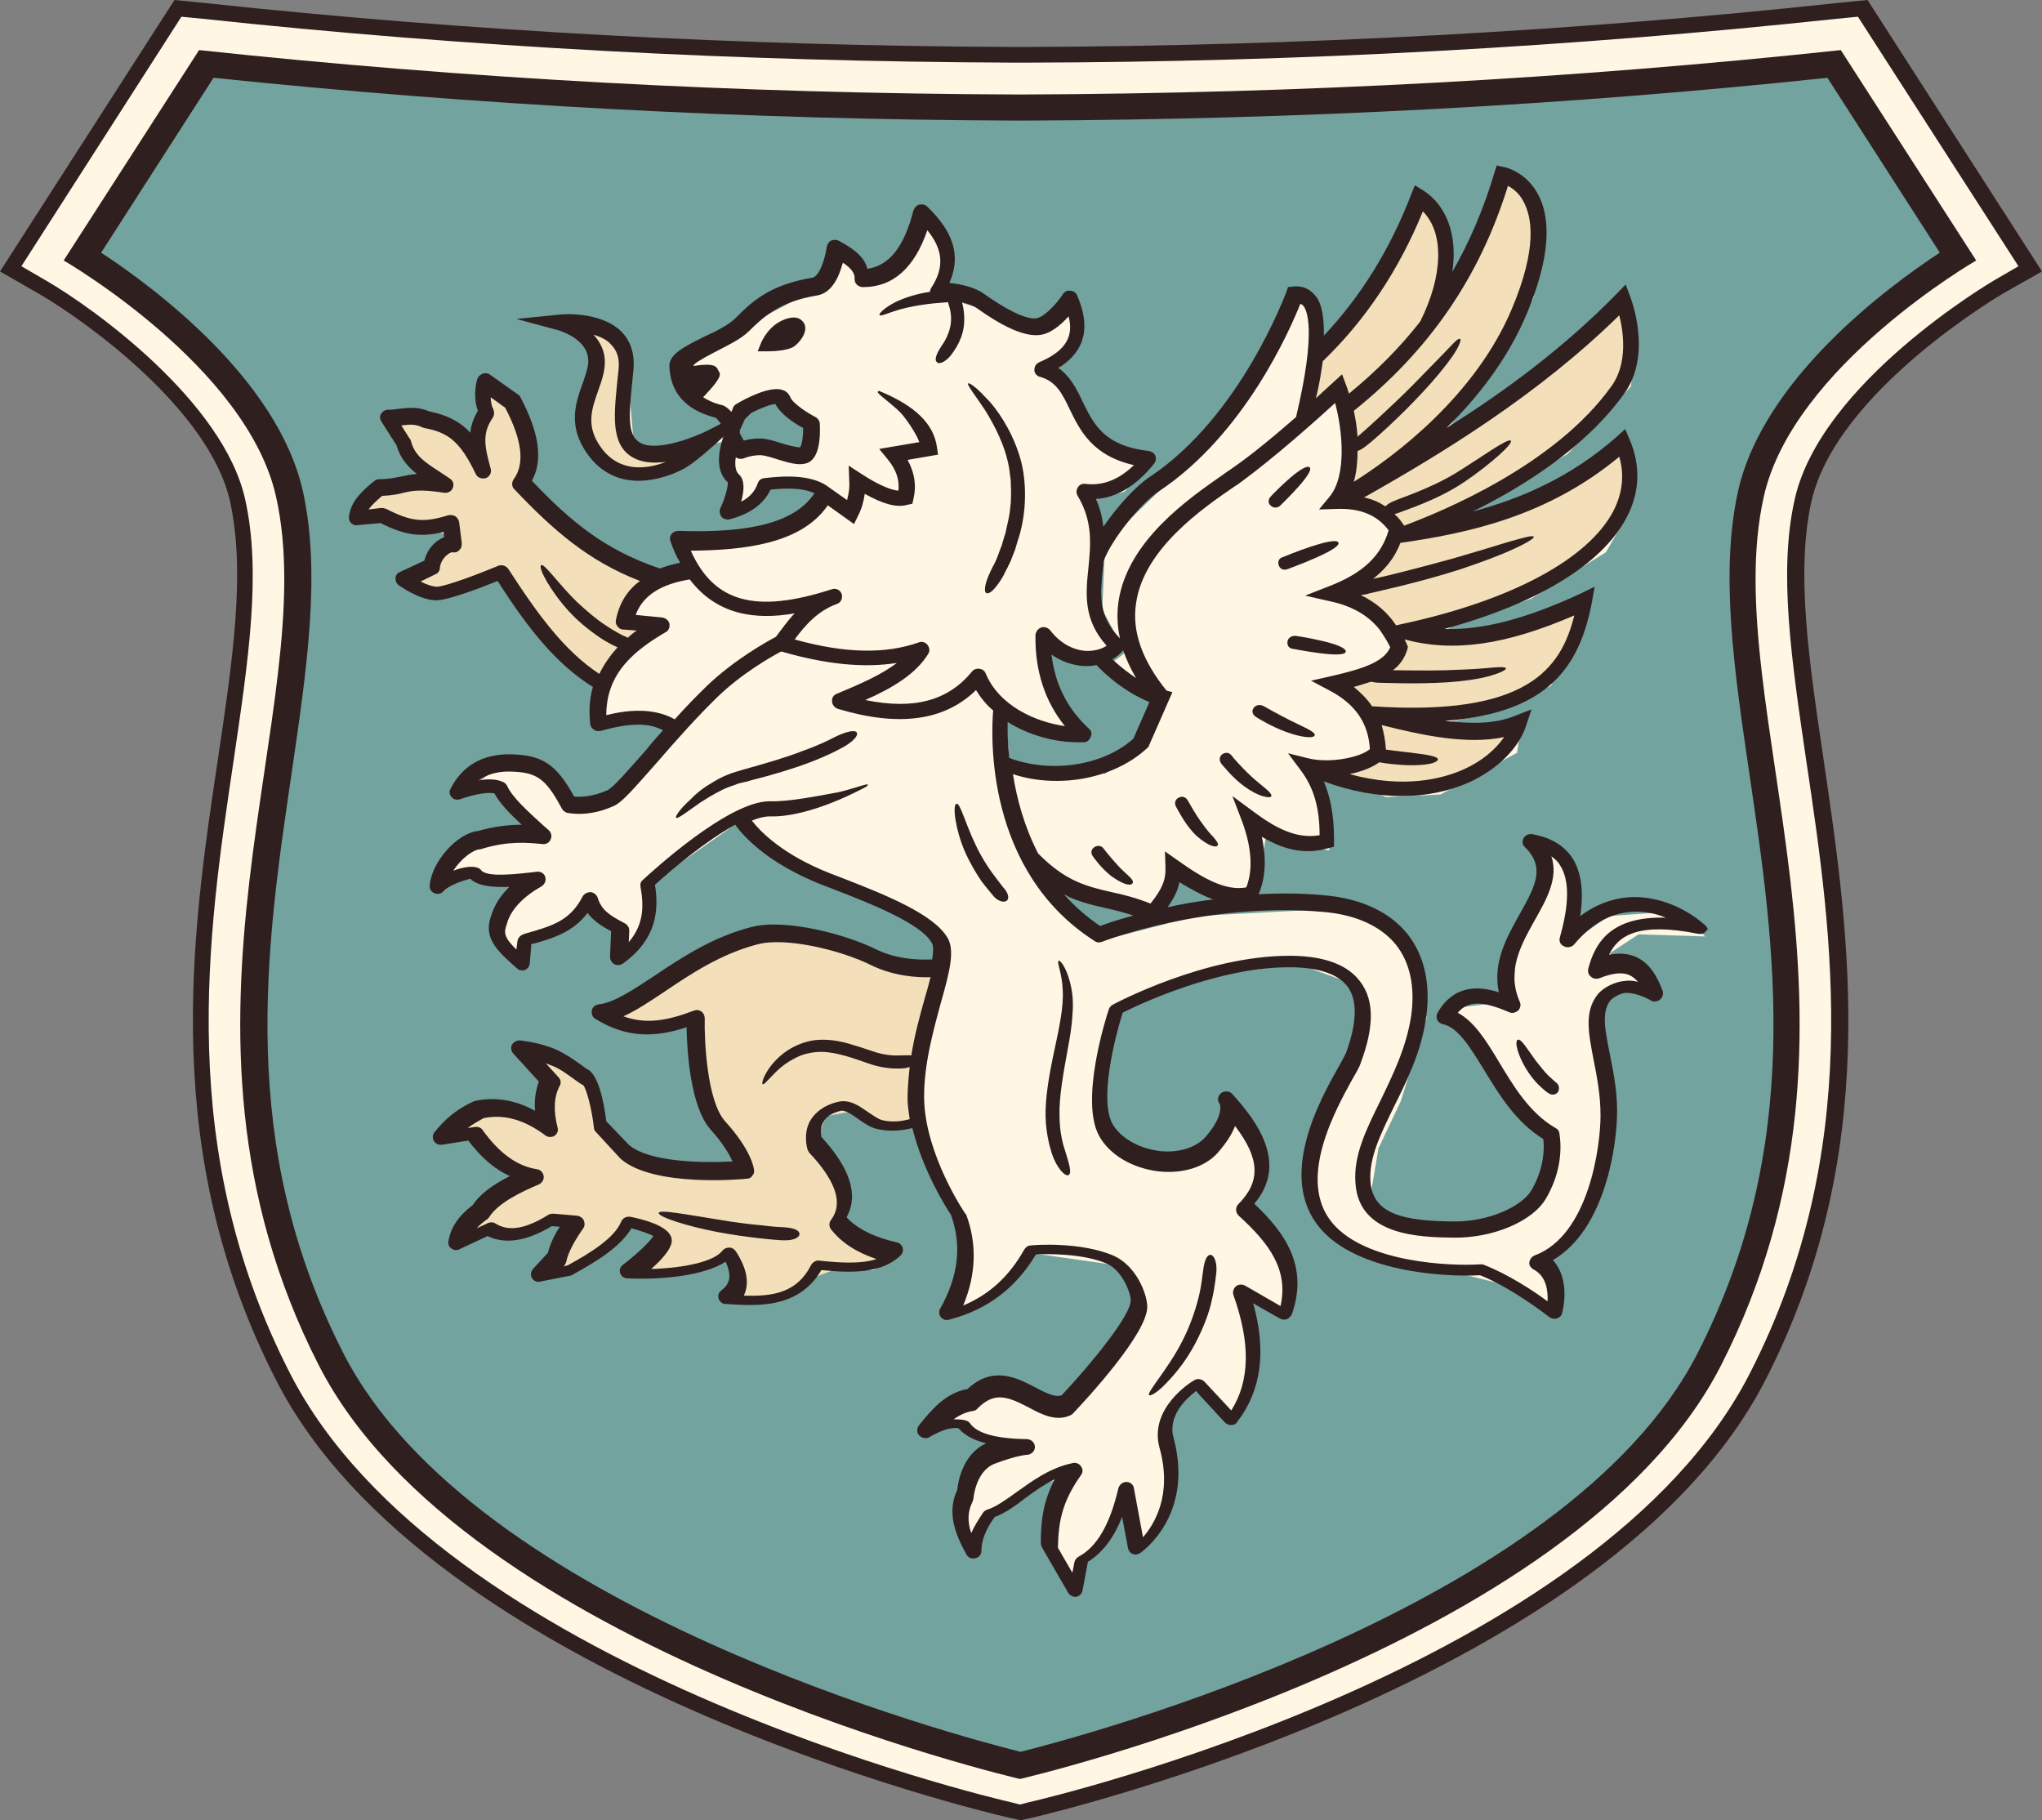
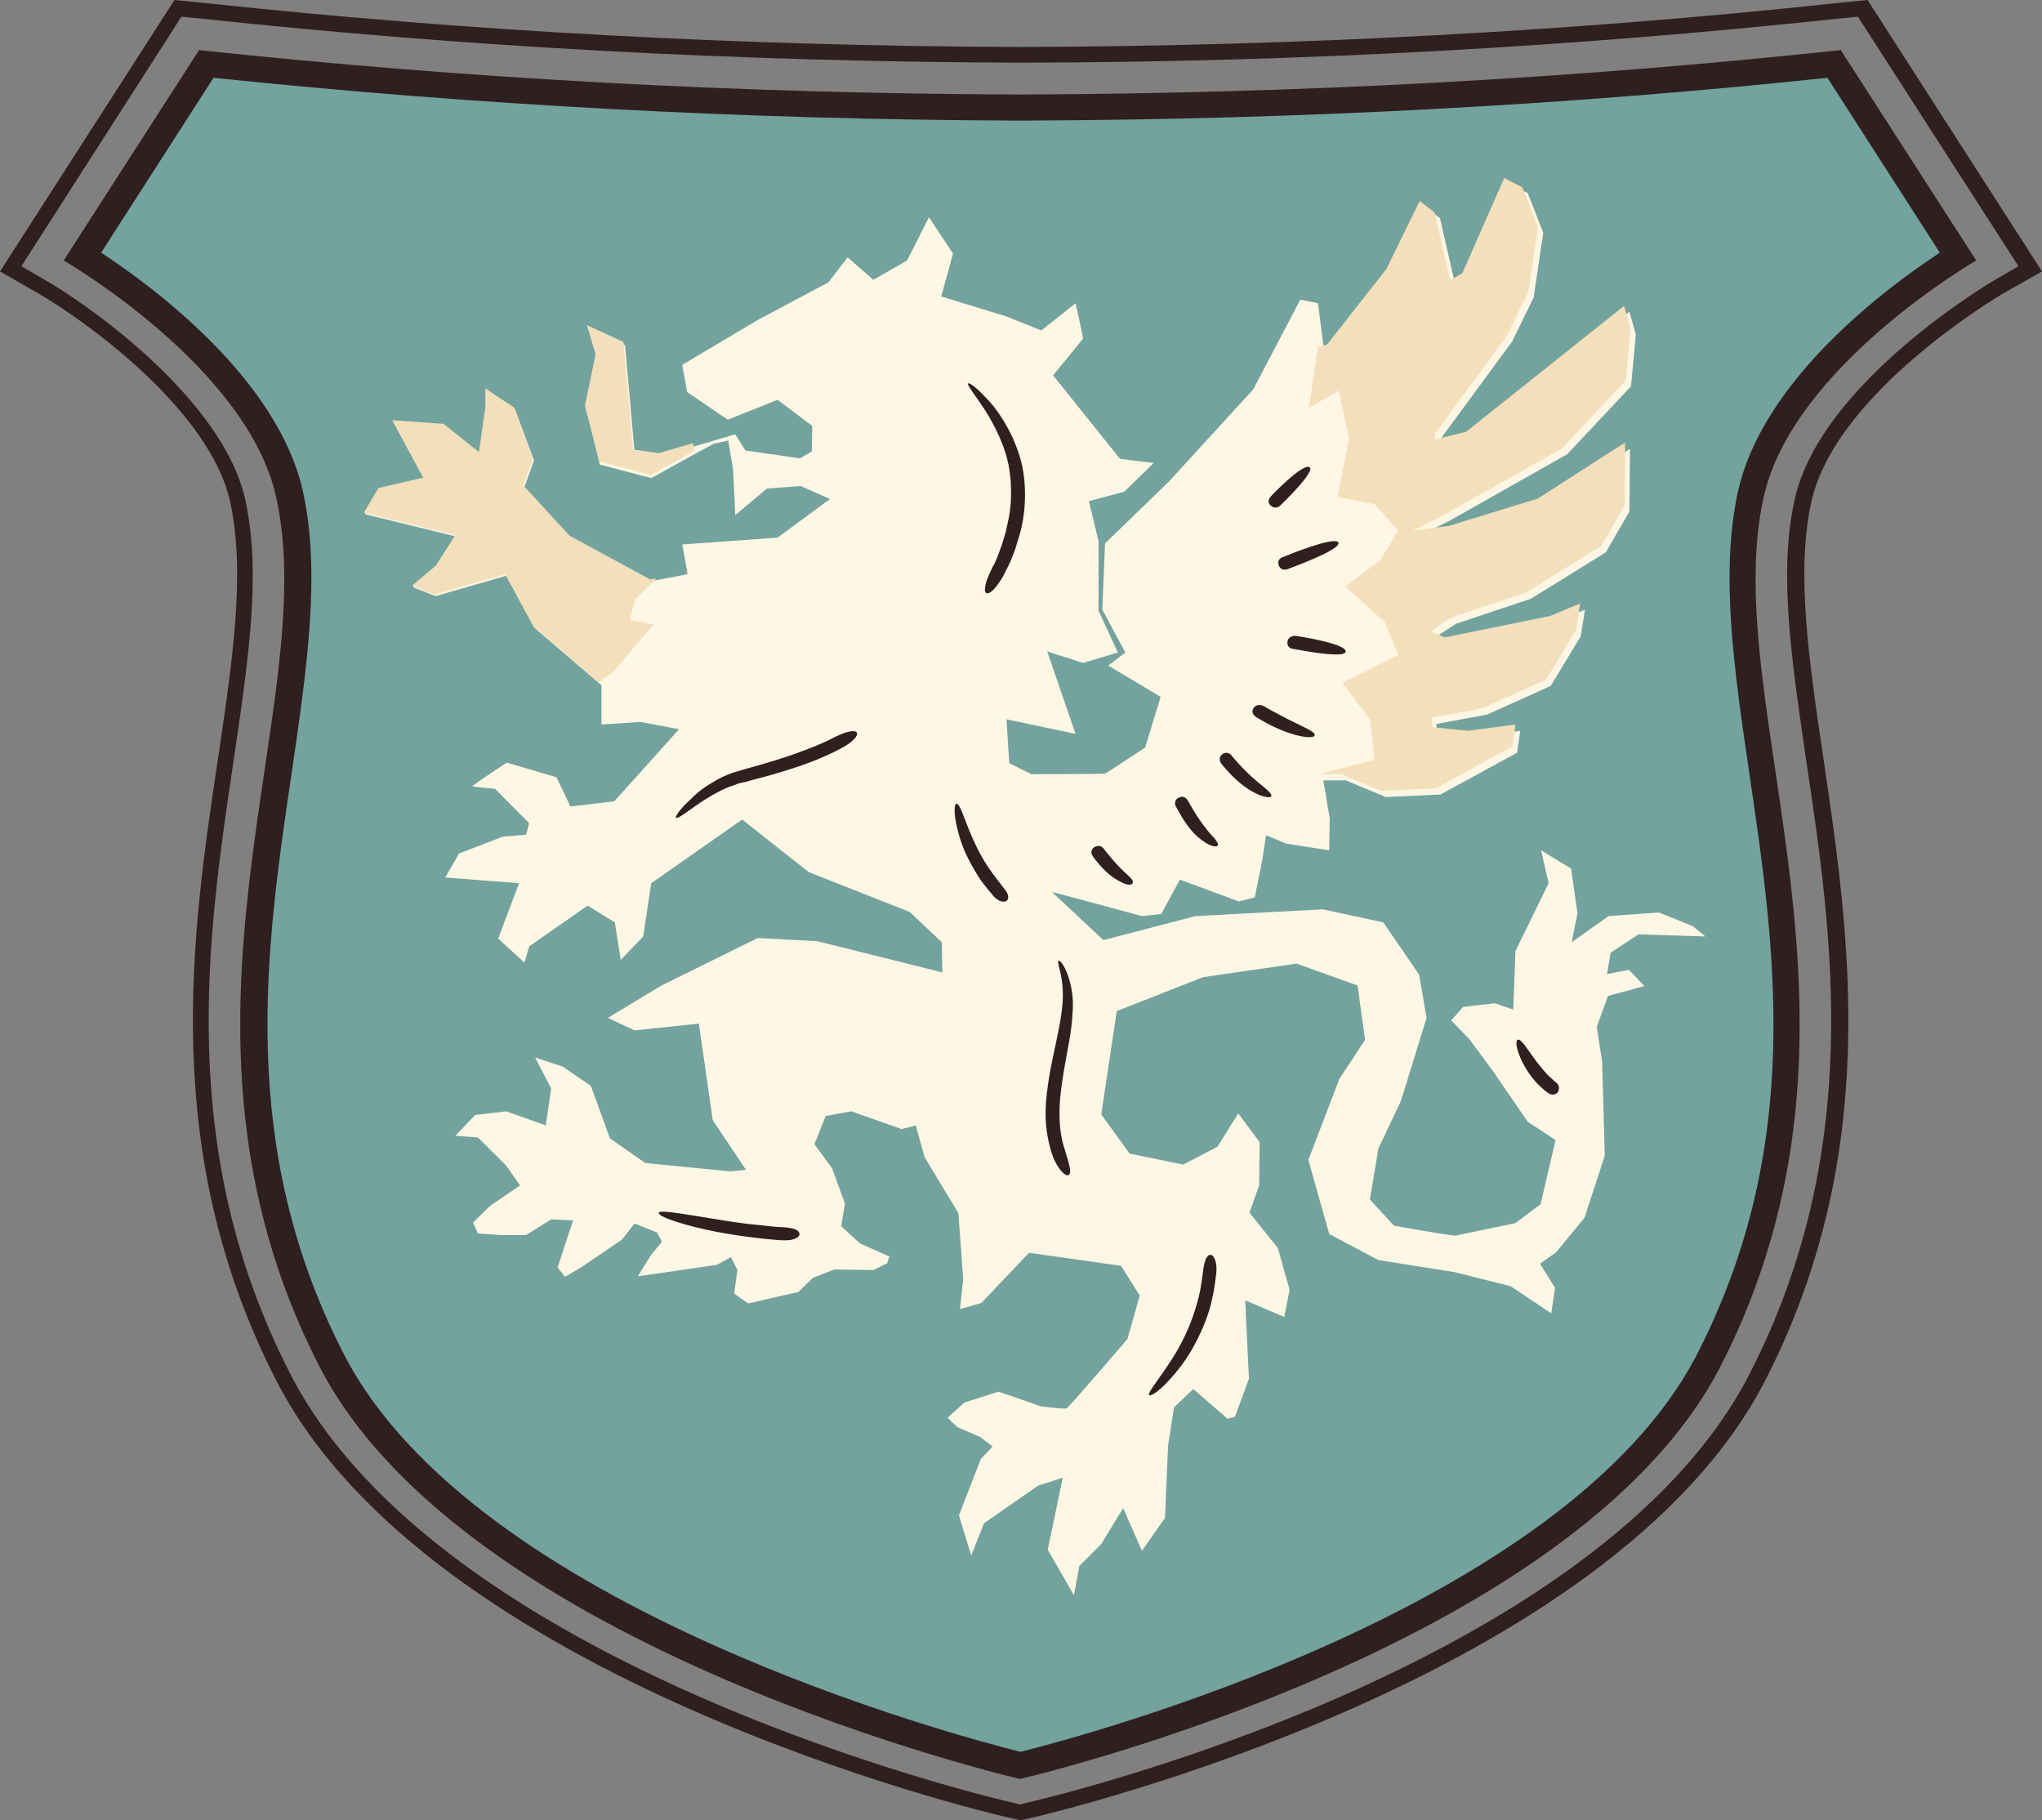
<svg xmlns="http://www.w3.org/2000/svg" width="92" height="82" viewBox="0 0 92 82" fill="none">
  <rect x="0" y="0" width="92" height="82" fill="#808080" stroke="none" />
-   <path d="M83.924 0.353L82.742 0.471C70.905 1.74 58.609 2.422 46.217 2.446H45.759C33.367 2.399 21.071 1.74 9.234 0.471L8.052 0.353L0.506 12.088L1.953 12.911C4.074 14.133 9.788 18.249 10.729 22.505C11.452 25.75 10.873 29.701 10.198 34.263C9.041 42.094 7.594 51.829 12.802 61.988C19.649 75.392 44.505 81.271 45.566 81.506L46.024 81.6L46.482 81.506C47.543 81.271 72.399 75.392 79.246 61.988C84.454 51.829 83.007 42.094 81.85 34.263C81.175 29.701 80.596 25.75 81.32 22.505C82.453 17.378 90.023 12.958 90.095 12.911L91.542 12.088L83.924 0.353Z" fill="#FFF6E3" />
  <path d="M45.976 82L45.446 81.882C44.385 81.647 19.36 75.721 12.44 62.176C7.184 51.923 8.631 42.117 9.812 34.239C10.487 29.701 11.066 25.797 10.367 22.599C9.451 18.46 3.833 14.439 1.76 13.239L0 12.228L7.86 0L9.282 0.141C21.119 1.411 33.391 2.069 45.783 2.116H46.241C58.609 2.069 70.905 1.411 82.718 0.141L84.14 0L92 12.228L90.216 13.239C90.144 13.287 82.718 17.637 81.609 22.599C80.91 25.773 81.489 29.701 82.163 34.239C83.321 42.117 84.791 51.923 79.536 62.176C72.592 75.721 47.591 81.624 46.53 81.882L45.976 82ZM0.964 11.993L2.097 12.652C4.243 13.898 10.053 18.084 11.042 22.481C11.789 25.797 11.187 29.771 10.511 34.357C9.354 42.141 7.908 51.806 13.067 61.87C19.842 75.133 44.553 80.965 45.59 81.201L45.952 81.294L46.313 81.201C47.35 80.965 72.062 75.133 78.837 61.87C83.996 51.806 82.549 42.117 81.392 34.357C80.717 29.748 80.114 25.773 80.862 22.481C82.043 17.214 89.734 12.699 89.806 12.652L90.939 11.993L83.707 0.753L82.742 0.847C70.88 2.116 58.585 2.798 46.169 2.822H45.711C33.294 2.775 20.999 2.116 9.137 0.847L8.173 0.753L0.964 11.993Z" fill="#301F1F" />
  <path d="M45.976 79.507C43.975 79.014 21.072 73.205 14.948 61.236C10.054 51.665 11.38 42.658 12.561 34.733C13.26 29.959 13.887 25.844 13.068 22.246C11.91 17.002 5.618 12.722 3.737 11.546L9.306 2.893C21.12 4.139 33.367 4.797 45.735 4.844H46.217C58.585 4.797 70.833 4.139 82.646 2.893L88.215 11.546C86.335 12.722 80.066 17.002 78.885 22.246C78.09 25.868 78.692 29.983 79.391 34.733C80.573 42.658 81.899 51.665 77.005 61.236C70.881 73.205 47.977 79.037 45.976 79.507Z" fill="#72A39E" />
  <path d="M9.62 3.504C21.337 4.726 33.488 5.385 45.735 5.432H46.217C58.465 5.385 70.615 4.75 82.332 3.504L87.395 11.382C85.033 12.934 79.439 17.072 78.306 22.128C77.487 25.844 78.137 30.218 78.812 34.827C79.97 42.681 81.296 51.57 76.474 60.977C70.591 72.476 48.7 78.237 45.976 78.919C43.252 78.237 21.361 72.476 15.478 60.977C10.656 51.57 11.982 42.681 13.14 34.827C13.815 30.194 14.466 25.844 13.646 22.128C12.513 17.072 6.919 12.934 4.557 11.382L9.62 3.504ZM82.935 2.257C70.832 3.551 58.585 4.209 46.193 4.256H45.711C33.319 4.209 21.071 3.551 8.969 2.257L2.869 11.734C2.869 11.734 11.139 16.508 12.44 22.387C14.562 31.864 6.461 46.044 14.369 61.517C20.951 74.357 45.952 80.142 45.952 80.142C45.952 80.142 70.953 74.381 77.535 61.517C85.442 46.044 77.342 31.864 79.463 22.387C80.765 16.508 89.035 11.734 89.035 11.734L82.935 2.257Z" fill="#301F1F" />
  <path d="M73.387 43.692L74.087 44.421L72.447 44.868L71.941 46.255L72.182 47.831L72.302 52.064L71.386 54.862L70.109 56.414L69.385 56.932L70.06 58.014L69.891 59.166L68.059 57.943L65.528 57.308L62.104 56.767L59.886 55.591L58.946 52.252L60.344 48.607L61.502 46.843L61.164 44.398L58.416 43.41L54.197 44.022L50.315 45.55L49.616 50.206L50.894 51.97L53.304 52.464L54.847 51.664L55.788 50.159L56.752 51.453L56.728 53.404L56.294 54.627L57.572 56.226L58.102 58.108L57.861 59.33L56.101 58.578L56.27 62.105L55.643 63.822L55.306 63.916L53.763 62.576L52.895 63.399L52.63 65.092L52.485 68.384L51.448 69.865L50.604 67.937L49.616 69.56L48.627 70.547L48.386 71.864L47.205 69.819L47.88 66.573L46.771 66.926L44.336 68.619L43.757 70.077L43.203 68.266L44.191 65.727L44.722 65.162L44.167 64.739L43.131 64.292L42.697 63.869L43.444 63.187L44.987 62.693L46.892 63.352C46.892 63.352 47.928 63.493 48.049 63.446C48.169 63.399 50.797 60.318 50.797 60.318L51.352 58.366L50.508 57.026L46.361 56.438L44.215 58.696L43.251 58.978L43.396 57.614L43.179 54.651L41.66 52.135L41.298 50.841L41.274 50.7L40.623 50.865L38.357 50.065L37.2 50.277L36.694 51.547L37.489 52.628L38.068 54.227L37.899 55.239L38.743 56.015L40.069 56.603L39.972 56.908L39.345 57.214L37.586 57.19L36.621 57.567L35.97 58.202L33.704 58.719L33.077 58.272L33.222 57.214L32.932 56.626L32.306 56.979L29.895 57.331L28.738 57.496L29.316 56.556L29.822 55.944L29.605 55.521L28.593 55.121L28.014 55.85L26.182 57.096L25.459 57.52L25.121 57.096L25.82 54.98L24.832 54.933L23.699 55.638H22.566L21.529 55.568L21.312 55.074L22.083 54.322L23.433 53.404L22.807 52.511L21.529 51.241L20.516 51.17L21.408 50.23L22.807 50.065L24.591 50.7L24.832 49.03L24.109 47.643L25.338 48.043L26.616 48.913L27.484 51.288L29.075 52.393C29.075 52.393 32.86 52.769 32.908 52.769C32.957 52.769 33.608 52.699 33.608 52.699L32.113 50.465L31.486 46.114L28.593 46.42L27.387 45.856L29.798 44.398L34.138 42.258L36.814 42.399L42.094 43.716L42.456 43.81L42.431 42.446L40.985 41.082C40.985 41.082 36.501 39.318 36.452 39.295C36.404 39.271 33.439 36.92 33.439 36.92L29.34 39.789L28.979 42.187L27.966 43.245L27.701 41.552L26.471 40.8L23.843 42.634L23.626 43.363L22.445 42.281L23.385 39.789L20.058 39.53L20.685 38.448L22.638 37.696L23.699 37.602C23.699 37.602 23.867 37.084 23.819 37.061C23.795 37.037 22.3 35.532 22.3 35.532C22.3 35.532 21.288 35.462 21.288 35.415C21.288 35.368 22.831 34.356 22.831 34.356L25.073 35.015L25.7 36.332L27.677 36.097L30.594 32.852L28.858 32.522L27.098 32.64V30.876L27.026 30.806L24.084 28.289L22.807 25.938L19.624 26.855L18.612 26.455L19.672 25.561L20.564 24.174L16.442 23.163L17.093 22.058L19.118 21.587L17.72 19.001L20.034 19.165L21.625 20.435L21.915 18.413C21.915 18.413 21.915 17.496 21.915 17.543C21.915 17.59 23.192 18.413 23.192 18.413L24.06 20.741L23.626 21.94L25.7 24.198L29.34 26.173L29.63 26.126L30.98 25.867L30.738 24.527L35.03 24.221L37.393 22.481L36.067 21.893L34.548 22.011L33.125 23.21L33.029 21.164L32.812 19.847L32.161 19.988L31.293 20.459L29.34 21.54L27.026 20.929L26.423 18.413C26.423 18.413 26.905 16.132 26.905 16.085C26.881 16.038 26.52 14.791 26.52 14.791L28.159 15.544L28.593 20.388L29.75 20.553L31.293 20.106L33.125 19.565L33.583 20.294L36.042 20.647L36.573 20.341L36.597 19.189L35.03 18.013L32.788 18.907L30.956 17.66L30.738 16.437L34.138 14.415L37.32 12.722L38.188 11.593L39.345 12.604C39.345 12.604 40.84 11.758 40.864 11.734C40.888 11.711 41.853 9.782 41.853 9.782L42.938 11.428L42.407 13.357L45.325 14.25L46.916 14.885L48.459 13.662C48.459 13.662 48.796 15.168 48.796 15.238C48.772 15.309 47.446 16.908 47.446 16.908L50.46 20.67L51.979 20.858L50.653 22.152L49.061 22.575L49.495 24.386V27.513L50.363 29.395L48.796 29.865L47.181 29.348L48.459 33.063L45.349 32.405L45.469 34.38L46.458 34.874C46.458 34.874 49.712 34.874 49.785 34.85C49.857 34.827 51.593 33.675 51.593 33.675L52.292 31.393L49.929 29.983L50.701 29.395L49.664 27.466L49.785 24.48L52.63 21.728L56.463 17.543L58.584 13.498L59.38 13.662L59.645 15.732L59.669 15.873L60.031 15.779L62.707 12.369L64.202 9.312L64.877 9.829L65.576 12.886L66.13 12.557L68.011 8.277L68.831 8.701L69.53 10.488L69.096 13.404L68.132 15.379L64.901 19.777L64.877 20.059L66.299 19.706L73.411 14.039L73.701 15.073L73.484 17.401L70.615 20.459L65.335 23.445L63.84 24.198L65.528 23.962L69.506 22.74L72.616 20.741L73.436 20.223L73.411 23.045L72.351 24.88L68.975 26.973L65.6 28.101L64.66 28.713L65.311 28.995L70.06 28.031L71.41 27.466L71.218 28.666L69.867 30.9L66.999 32.193L64.708 32.616L64.756 33.04L66.347 33.204L68.493 32.922L68.349 33.91L64.901 35.791L62.442 35.908L60.634 35.156H59.621L59.91 36.873L59.886 38.307L57.934 38.002L57.041 37.625L56.873 38.73L56.535 40.424L55.812 40.612L53.16 39.624L52.316 41.176L51.448 41.27C51.448 41.27 47.47 40.188 47.398 40.188C47.422 40.212 49.712 42.352 49.712 42.352L53.859 41.27L59.597 40.965L62.321 41.552L63.937 43.904L64.274 45.856L63.117 49.595L62.104 51.735L61.719 54.039L62.803 55.215C62.803 55.215 65.528 55.709 65.624 55.662C65.721 55.615 68.252 55.121 68.276 55.097C68.3 55.074 69.409 54.251 69.409 54.251L70.084 51.358L68.831 50.535L67.264 48.254L66.203 46.82L65.383 45.973L65.914 45.362L67.336 45.197L68.18 45.48L68.276 42.846L69.771 39.789L69.433 38.307L70.784 39.13L71.073 41.153L70.808 42.446L72.471 41.27L74.737 41.106L76.256 41.717L76.835 42.187L73.821 42.093L72.568 42.916L72.399 43.88L73.387 43.692Z" fill="#FFF6E3" />
  <path d="M65.118 23.163L63.623 23.916L65.311 23.681L69.289 22.458L72.399 20.459L73.219 19.942L73.195 22.764L72.134 24.598L68.758 26.691L65.383 27.82L64.443 28.431L65.094 28.713L69.843 27.749L71.194 27.184L71.001 28.384L69.65 30.618L66.781 31.911L64.491 32.334L64.539 32.758L66.131 32.922L68.276 32.64L68.132 33.628L64.684 35.509L62.225 35.627L60.417 34.874H59.404L61.936 34.239L61.743 32.452L60.489 30.759L62.996 29.513L62.394 28.031L60.61 26.409L62.177 25.256L62.996 23.916L61.936 22.716L60.272 22.387L60.778 19.753L60.32 17.59L58.97 18.366C58.994 18.343 59.187 16.885 59.404 15.474L59.428 15.615L59.79 15.521L62.466 12.111L63.961 9.054L64.636 9.571L65.335 12.628L65.889 12.299L67.77 8.019L68.59 8.442L69.289 10.229L68.855 13.146L67.891 15.121L64.66 19.518L64.636 19.8L66.058 19.448L73.17 13.78L73.46 14.815L73.243 17.143L70.374 20.2L65.118 23.163Z" fill="#F3DFB9" />
-   <path d="M41.154 48.866L41.419 50.654L41.323 50.842L41.299 50.7L40.648 50.865L38.381 50.066L37.224 50.277L36.718 51.547L37.513 52.629L38.092 54.228L37.923 55.239L38.767 56.015L40.093 56.603L39.997 56.909L39.346 57.214L37.586 57.191L36.621 57.567L35.971 58.202L33.704 58.719L33.077 58.273L33.222 57.214L32.933 56.627L32.306 56.979L29.895 57.332L28.738 57.497L29.316 56.556L29.823 55.945L29.606 55.521L28.593 55.121L28.015 55.85L26.182 57.097L25.459 57.52L25.121 57.097L25.821 54.98L24.832 54.933L23.699 55.639H22.566L21.529 55.568L21.312 55.075L22.084 54.322L23.434 53.405L22.807 52.511L21.529 51.241L20.517 51.171L21.409 50.23L22.807 50.066L24.591 50.7L24.832 49.031L24.109 47.644L25.338 48.043L26.616 48.913L27.484 51.288L29.075 52.394C29.075 52.394 32.86 52.77 32.909 52.77C32.957 52.77 33.608 52.699 33.608 52.699L32.113 50.465L31.486 46.115L28.593 46.421L27.388 45.856L29.799 44.398L34.138 42.258L36.814 42.399L42.094 43.716L42.335 44.234L41.154 48.866Z" fill="#F3DFB9" />
  <path d="M28.593 27.02L28.376 27.937L29.437 28.125L27.653 30.242L26.978 30.735L24.037 28.219L22.759 25.868L19.576 26.785L18.564 26.385L19.625 25.491L20.517 24.104L16.394 23.093L17.045 21.988L19.07 21.517L17.672 18.93L19.986 19.095L21.578 20.365L21.867 18.343C21.867 18.343 21.867 17.425 21.867 17.473C21.867 17.52 23.145 18.343 23.145 18.343L24.012 20.671L23.578 21.87L25.652 24.127L29.292 26.103L29.582 26.056L28.593 27.02Z" fill="#F3DFB9" />
  <path d="M26.351 18.272C26.351 18.272 26.833 15.991 26.833 15.944C26.809 15.897 26.447 14.65 26.447 14.65L28.086 15.403L28.52 20.247L29.678 20.412L31.221 19.965L31.269 20.318L29.316 21.399L27.002 20.788L26.351 18.272Z" fill="#F3DFB9" />
  <path d="M36.019 55.592C36.019 55.78 35.681 55.897 35.271 55.874C35.054 55.874 33.656 55.756 32.306 55.498C30.956 55.239 29.702 54.839 29.678 54.651C29.654 54.463 30.956 54.722 32.306 54.933C32.981 55.051 33.68 55.145 34.235 55.192C34.789 55.262 35.199 55.286 35.295 55.286C35.705 55.309 36.019 55.404 36.019 55.592Z" fill="#301F1F" />
  <path d="M45.469 21.117L45.518 21.494C45.542 21.611 45.542 21.752 45.542 21.87C45.566 22.128 45.542 22.387 45.542 22.622C45.518 22.881 45.493 23.116 45.445 23.351C45.397 23.587 45.349 23.798 45.301 24.01C45.228 24.221 45.18 24.41 45.132 24.574C45.059 24.739 45.011 24.903 44.963 25.021C44.867 25.28 44.77 25.468 44.722 25.538C44.577 25.844 44.457 26.103 44.408 26.314C44.36 26.526 44.36 26.667 44.433 26.714C44.505 26.761 44.65 26.691 44.794 26.526C44.939 26.361 45.132 26.103 45.276 25.797C45.301 25.75 45.325 25.679 45.373 25.609C45.421 25.515 45.469 25.397 45.542 25.256C45.59 25.115 45.662 24.95 45.734 24.762C45.783 24.574 45.855 24.363 45.927 24.127C46.193 23.234 46.289 21.987 46.024 20.859C45.734 19.706 45.132 18.719 44.601 18.107C44.457 17.966 44.336 17.825 44.216 17.707C44.095 17.59 43.999 17.496 43.902 17.425C43.733 17.284 43.613 17.237 43.613 17.284C43.589 17.378 43.95 17.825 44.384 18.483C44.794 19.142 45.301 20.083 45.469 21.117Z" fill="#301F1F" />
  <path d="M37.513 33.252C37.393 33.322 36.862 33.581 36.139 33.839C35.416 34.122 34.451 34.404 33.511 34.663C33.294 34.733 33.005 34.804 32.788 34.898C32.547 34.992 32.33 35.109 32.137 35.227C31.727 35.462 31.39 35.721 31.148 35.979C30.618 36.45 30.377 36.826 30.473 36.849C30.57 36.873 30.956 36.567 31.534 36.167C31.823 35.979 32.161 35.768 32.547 35.58C32.74 35.486 32.933 35.415 33.15 35.344C33.246 35.297 33.367 35.274 33.463 35.25C33.584 35.227 33.704 35.203 33.825 35.156C34.765 34.921 35.705 34.639 36.453 34.357C37.2 34.075 37.706 33.816 37.827 33.745C38.357 33.487 38.695 33.157 38.598 32.993C38.478 32.852 38.02 32.993 37.513 33.252Z" fill="#301F1F" />
  <path d="M44.698 39.318C44.457 38.989 44.167 38.519 43.95 38.048C43.492 37.108 43.251 36.12 43.083 36.214C42.914 36.285 43.034 37.343 43.468 38.354C43.685 38.848 43.975 39.342 44.216 39.695C44.481 40.047 44.698 40.282 44.746 40.353C44.963 40.612 45.252 40.682 45.373 40.565C45.493 40.424 45.397 40.188 45.18 39.953C45.132 39.883 44.939 39.648 44.698 39.318Z" fill="#301F1F" />
  <path d="M47.687 43.292C47.615 43.386 47.856 43.857 47.88 44.609C47.928 45.362 47.711 46.349 47.494 47.361C47.277 48.372 47.084 49.453 47.108 50.324C47.133 51.194 47.35 51.829 47.398 51.993C47.615 52.628 48.001 53.028 48.145 52.934C48.314 52.84 48.145 52.369 47.976 51.805C47.928 51.664 47.735 51.076 47.735 50.253C47.711 49.43 47.904 48.372 48.097 47.313C48.193 46.796 48.29 46.255 48.314 45.761C48.362 45.268 48.338 44.797 48.242 44.398C48.073 43.598 47.735 43.198 47.687 43.292Z" fill="#301F1F" />
  <path d="M52.605 62.247C53.015 61.823 53.473 61.235 53.835 60.553C54.197 59.871 54.486 59.142 54.606 58.531C54.751 57.92 54.775 57.473 54.799 57.355C54.847 56.885 54.703 56.532 54.534 56.532C54.341 56.532 54.245 56.885 54.197 57.308C54.172 57.426 54.148 57.849 54.004 58.437C53.859 59.025 53.618 59.73 53.281 60.389C52.605 61.729 51.593 62.788 51.786 62.858C51.882 62.882 52.22 62.67 52.605 62.247Z" fill="#301F1F" />
  <path d="M57.669 22.787C57.789 22.669 59.284 21.235 58.995 21.047C58.705 20.858 57.331 22.269 57.235 22.387C57.138 22.505 57.114 22.669 57.259 22.787C57.403 22.904 57.548 22.881 57.669 22.787Z" fill="#301F1F" />
  <path d="M57.62 25.491C57.693 25.656 57.861 25.703 58.03 25.632C58.199 25.562 60.489 24.739 60.296 24.433C60.103 24.151 57.982 25.021 57.813 25.091C57.62 25.139 57.548 25.303 57.62 25.491Z" fill="#301F1F" />
  <path d="M58.006 28.901C57.981 29.089 58.078 29.207 58.247 29.23C58.416 29.254 60.609 29.701 60.633 29.348C60.633 28.995 58.536 28.666 58.367 28.643C58.174 28.643 58.03 28.737 58.006 28.901Z" fill="#301F1F" />
  <path d="M56.608 32.311C56.68 32.358 57.283 32.734 57.934 32.969C58.56 33.205 59.211 33.299 59.236 33.111C59.236 32.946 58.681 32.734 58.127 32.452C57.572 32.17 57.017 31.864 56.945 31.817C56.776 31.723 56.584 31.747 56.487 31.888C56.367 32.029 56.439 32.217 56.608 32.311Z" fill="#301F1F" />
  <path d="M55.065 33.98C54.92 34.098 54.92 34.262 55.041 34.427C55.113 34.498 55.523 35.038 56.077 35.438C56.343 35.626 56.632 35.791 56.873 35.861C57.114 35.932 57.259 35.932 57.283 35.861C57.307 35.697 56.825 35.391 56.391 34.991C55.957 34.592 55.547 34.121 55.499 34.051C55.402 33.91 55.234 33.863 55.065 33.98Z" fill="#301F1F" />
  <path d="M54.173 37.108C53.835 36.661 53.57 36.144 53.522 36.074C53.45 35.932 53.281 35.838 53.112 35.932C52.943 36.003 52.895 36.191 52.992 36.356C53.04 36.426 53.329 37.038 53.763 37.508C53.98 37.743 54.245 37.931 54.462 38.049C54.679 38.143 54.824 38.166 54.872 38.072C54.896 38.002 54.8 37.861 54.655 37.696C54.51 37.555 54.342 37.343 54.173 37.108Z" fill="#301F1F" />
  <path d="M50.388 39.013C50.074 38.683 49.761 38.283 49.712 38.213C49.616 38.095 49.447 38.072 49.303 38.166C49.158 38.26 49.134 38.425 49.23 38.566C49.278 38.636 49.592 39.083 50.026 39.436C50.243 39.6 50.484 39.742 50.677 39.812C50.87 39.883 51.014 39.859 51.038 39.765C51.087 39.6 50.701 39.365 50.388 39.013Z" fill="#301F1F" />
-   <path d="M35.488 14.345C34.645 14.58 34.331 15.379 34.307 15.403L34.138 15.826H34.62C34.62 15.826 34.62 15.826 34.645 15.826C34.813 15.826 35.416 15.803 35.729 15.638C35.971 15.497 36.428 14.98 36.236 14.58C36.163 14.462 35.995 14.204 35.488 14.345Z" fill="#301F1F" />
-   <path d="M76.811 41.67C75.823 40.8 74.521 40.33 73.339 40.424C72.568 40.495 71.844 40.777 71.194 41.27C71.362 40.142 71.242 39.272 70.832 38.637C70.446 38.072 69.844 37.72 69.024 37.578C68.879 37.555 68.71 37.626 68.638 37.767C68.566 37.908 68.59 38.072 68.71 38.166C69.602 39.06 69.217 39.859 68.469 41.176C67.891 42.211 67.24 43.363 67.529 44.704C66.661 44.422 65.504 44.328 64.757 45.644C64.708 45.739 64.708 45.856 64.757 45.95C64.805 46.044 64.901 46.115 64.998 46.138C65.697 46.279 66.227 47.173 66.854 48.184C67.529 49.289 68.276 50.536 69.53 51.312C69.578 51.641 69.602 52.582 69 53.616C68.59 54.322 67.119 55.051 65.456 55.027C63.238 55.004 61.839 54.698 61.743 53.217C61.67 52.158 62.201 51.1 62.804 49.854C63.382 48.702 64.033 47.385 64.25 45.856C64.467 44.351 64.178 43.034 63.406 42.07C62.611 41.082 61.309 40.471 59.645 40.33C58.633 40.236 57.644 40.236 56.704 40.283C57.017 39.554 57.066 38.684 56.849 37.696C57.717 38.213 58.705 38.543 59.838 38.213L60.103 38.143V37.884C60.103 37.155 60.055 36.191 59.645 35.203C60.851 35.65 62.056 35.862 63.165 35.862C64.25 35.862 65.263 35.65 66.179 35.25C67.457 34.663 68.421 33.722 68.759 32.687L69 31.958L68.276 32.24C67.384 32.617 66.275 32.617 65.094 32.475C69.747 32.123 71.169 30.053 71.724 27.114L71.844 26.432L71.218 26.738C68.734 27.89 66.806 28.384 65.07 28.337C69.289 27.184 72.182 25.421 73.291 23.304C73.894 22.152 73.918 20.953 73.412 19.777L73.219 19.33L72.857 19.659C70.784 21.494 68.542 22.458 66.348 23.046C68.59 21.94 71.435 20.177 73.195 17.707C74.448 15.944 73.484 13.451 73.436 13.334L73.243 12.816L72.857 13.216C70.494 15.638 67.794 17.637 65.166 19.283C66.565 17.919 67.939 16.179 68.807 14.086C69.795 11.711 69.94 9.9 69.265 8.701C68.71 7.713 67.794 7.525 67.746 7.525L67.433 7.455L67.336 7.76C66.854 9.383 66.227 10.864 65.431 12.252C65.673 10.653 65.215 9.289 64.13 8.583L63.744 8.348L63.575 8.771C62.635 11.217 61.309 13.357 59.645 15.121C59.669 13.78 59.356 13.404 59.187 13.239C58.946 12.981 58.633 12.863 58.247 12.91L58.03 12.934L57.958 13.145C57.934 13.193 55.908 18.766 51.786 21.494C51.183 21.893 50.339 22.811 49.712 23.728C49.664 23.328 49.568 22.904 49.375 22.481C50.339 22.411 51.207 21.87 52.003 20.882C52.075 20.788 52.099 20.647 52.051 20.529C52.003 20.412 51.882 20.341 51.762 20.318C49.737 20.083 49.279 19.119 48.772 18.084C48.507 17.519 48.218 16.955 47.687 16.579C49.23 15.615 48.941 14.274 48.531 13.31C48.483 13.193 48.362 13.098 48.218 13.098C48.073 13.075 47.953 13.145 47.88 13.263C47.591 13.71 47.012 14.321 46.651 14.345C46.385 14.368 45.734 14.227 44.336 13.239C43.878 12.91 43.227 12.793 42.769 12.746C43.468 11.217 42.552 10.065 41.781 9.312C41.684 9.218 41.564 9.195 41.419 9.218C41.298 9.242 41.202 9.359 41.154 9.477C40.744 11.1 40.069 11.97 39.08 12.111C38.936 11.523 38.357 11.147 37.779 10.841C37.682 10.794 37.537 10.794 37.441 10.841C37.344 10.888 37.272 11.005 37.248 11.123C37.176 11.664 36.911 12.463 36.597 12.511C34.789 12.816 33.969 13.475 33.126 14.345C32.836 14.627 32.258 14.933 31.727 15.168C30.835 15.615 30.112 15.967 30.16 16.532C30.232 18.225 31.655 18.648 32.137 18.789C32.185 18.813 32.209 18.813 32.233 18.813C32.282 18.836 32.378 18.954 32.474 19.095L31.872 19.401C31.317 19.683 29.702 20.318 28.93 19.989C28.255 19.706 28.328 18.789 28.472 17.331C28.497 17.096 28.521 16.861 28.545 16.602C28.593 15.897 28.4 15.332 27.966 14.909C27.002 13.992 25.218 14.157 25.145 14.18L23.265 14.368L25.097 14.862C25.121 14.862 26.399 15.215 26.495 16.132C26.544 16.461 26.399 16.837 26.254 17.261C25.941 18.131 25.555 19.189 26.471 20.459C27.122 21.376 27.99 21.658 28.762 21.658C29.557 21.658 30.305 21.376 30.715 21.164C31.269 20.906 32.209 20.012 32.33 19.918L32.595 19.659C32.426 20.153 32.161 21.164 32.788 21.729C32.812 21.893 32.667 22.458 32.45 22.904C32.402 23.022 32.426 23.163 32.499 23.281C32.595 23.375 32.74 23.422 32.86 23.398C33.776 23.163 34.403 22.716 34.717 22.058C35.368 21.987 36.163 21.964 36.694 22.223C35.85 23.492 33.921 24.033 30.57 23.916C30.449 23.916 30.329 23.963 30.256 24.057C30.184 24.151 30.16 24.268 30.208 24.386C30.329 24.739 30.474 25.068 30.642 25.35C30.305 25.421 29.991 25.515 29.726 25.609C27.291 24.786 25.748 23.54 23.964 21.658C24.47 20.741 24.302 19.495 23.434 17.872C23.41 17.825 23.361 17.778 23.313 17.755L22.084 16.884C21.987 16.814 21.866 16.79 21.746 16.837C21.625 16.884 21.553 16.955 21.505 17.073C21.384 17.472 21.36 18.06 21.529 18.507C21.336 18.836 21.216 19.166 21.192 19.495C20.709 18.977 20.131 18.695 19.335 18.531C18.829 18.319 18.443 18.366 18.009 18.413C17.84 18.436 17.672 18.46 17.479 18.46C17.358 18.46 17.238 18.531 17.165 18.648C17.093 18.766 17.117 18.883 17.189 19.001L17.864 20.059C18.033 20.647 18.371 21.023 18.781 21.352C18.491 21.376 18.274 21.423 18.057 21.47C17.792 21.517 17.527 21.588 17.093 21.588C16.997 21.588 16.924 21.611 16.852 21.682L16.755 21.752C16.273 22.176 15.815 22.575 15.719 23.281C15.719 23.398 15.743 23.492 15.815 23.563C15.887 23.634 16.008 23.681 16.105 23.657L17.141 23.563C18.226 24.104 18.925 24.221 19.986 23.963L20.01 24.198C19.914 24.245 19.817 24.292 19.745 24.339C19.431 24.551 19.215 24.88 19.118 25.256L18.009 25.773C17.889 25.82 17.816 25.938 17.816 26.056C17.816 26.173 17.864 26.291 17.961 26.361C18.057 26.432 18.974 27.067 19.697 27.043C20.251 27.02 21.722 26.456 22.421 26.173C23.771 28.29 25.049 29.912 26.712 30.947C26.568 31.441 26.52 31.982 26.592 32.617C26.592 32.711 26.664 32.805 26.761 32.875C26.857 32.946 26.954 32.946 27.074 32.922C28.352 32.57 29.22 32.546 29.871 32.899C29.605 33.205 29.34 33.487 29.123 33.769C28.376 34.615 27.629 35.486 27.363 35.603C26.664 35.909 26.134 35.909 25.869 35.885C25.049 34.404 24.422 34.004 22.951 33.98C21.722 33.98 20.83 34.498 20.299 35.533C20.227 35.65 20.251 35.815 20.348 35.909C20.444 36.026 20.589 36.05 20.733 36.003C21.071 35.885 21.842 35.65 22.276 35.744C22.517 36.191 22.976 36.661 23.506 37.155C22.927 37.155 22.276 37.226 21.529 37.437C20.613 37.531 19.456 38.801 19.359 39.883C19.335 40.024 19.431 40.189 19.576 40.236C19.721 40.306 19.89 40.259 19.986 40.142C20.179 39.907 20.926 39.624 21.192 39.601C21.577 39.93 22.204 39.977 22.951 39.954C22.566 40.33 22.3 40.73 22.156 41.176C21.746 42.211 22.325 42.776 23.289 43.622C23.361 43.693 23.434 43.716 23.53 43.716C23.578 43.716 23.627 43.716 23.651 43.693C23.771 43.646 23.868 43.528 23.868 43.387L23.94 42.54C24.977 42.258 25.82 41.976 26.471 41.129C26.737 41.482 27.098 41.717 27.532 41.952L27.484 43.105C27.484 43.246 27.556 43.363 27.677 43.434C27.797 43.505 27.942 43.481 28.063 43.41C29.63 42.282 29.678 40.941 29.509 39.859C30.281 39.154 31.824 37.861 33.126 37.155C33.511 37.696 34.596 38.895 37.031 39.859L37.586 40.071C39.225 40.706 41.491 41.6 41.974 42.47C42.07 42.611 42.046 42.893 41.998 43.222C41.515 43.246 40.455 43.246 39.49 42.776C38.116 42.093 35.392 41.364 33.849 41.764C32.089 42.211 30.618 43.199 29.461 43.975C28.497 44.61 27.653 45.174 26.978 45.245C26.833 45.268 26.688 45.362 26.664 45.527C26.64 45.668 26.688 45.833 26.833 45.903C28.279 46.797 29.557 46.726 30.931 46.279C30.956 47.361 31.1 49.854 32.016 50.889C32.595 51.523 32.86 52.017 33.005 52.323C31.703 52.394 29.244 52.37 28.328 51.57L27.315 50.512C27.195 49.525 26.929 48.372 26.447 48.161C26.399 48.137 26.279 48.043 26.182 47.972C25.893 47.761 25.483 47.479 25.073 47.291C24.277 46.938 23.482 46.891 23.434 46.867C23.289 46.867 23.144 46.938 23.072 47.055C23 47.173 23.024 47.338 23.12 47.455L24.277 48.725C24.133 49.125 24.061 49.572 24.109 50.042C23.217 49.548 22.3 49.407 21.409 49.595C21.384 49.595 21.36 49.619 21.336 49.619C20.613 49.948 20.058 50.395 19.576 51.006C19.48 51.124 19.48 51.288 19.552 51.406C19.624 51.523 19.769 51.594 19.914 51.57L21.095 51.382C21.674 52.135 22.276 52.676 22.976 52.981C22.132 53.405 21.601 53.828 21.288 54.298C20.661 54.769 20.299 55.309 20.203 55.921C20.179 56.038 20.227 56.18 20.348 56.25C20.444 56.321 20.589 56.344 20.709 56.274L21.963 55.686C22.759 56.062 23.723 55.921 24.856 55.239L25.218 55.263C24.977 55.639 24.784 56.038 24.687 56.438L24.012 57.167C23.916 57.285 23.892 57.449 23.964 57.567C24.036 57.708 24.205 57.779 24.35 57.732L25.676 57.473C25.724 57.473 25.748 57.449 25.796 57.426C26.905 56.815 27.966 56.156 28.448 55.333C28.882 55.451 29.292 55.592 29.437 55.686C29.292 55.921 28.689 56.509 28.063 56.979C27.942 57.073 27.894 57.214 27.942 57.355C27.99 57.496 28.111 57.59 28.279 57.59C29.798 57.661 31.727 57.473 32.691 56.838C33.029 57.567 32.812 57.896 32.499 58.131C32.378 58.225 32.33 58.367 32.378 58.508C32.426 58.649 32.547 58.743 32.691 58.743C33.029 58.766 33.415 58.79 33.8 58.79C34.982 58.79 36.236 58.531 37.007 57.214C38.333 57.355 39.731 57.379 40.575 56.556C40.672 56.462 40.696 56.344 40.672 56.203C40.623 56.086 40.527 55.991 40.406 55.968C39.37 55.733 38.622 55.356 38.14 54.839C38.695 53.852 38.309 52.629 37.007 51.218C36.983 51.1 36.935 50.794 37.103 50.536C37.224 50.301 37.489 50.136 37.875 50.042C38.068 49.995 38.381 50.206 38.646 50.395C38.912 50.583 39.201 50.794 39.538 50.865C40.141 51.006 40.744 50.912 41.105 50.818C41.588 52.77 42.648 54.439 42.841 54.722C43.348 56.109 43.179 57.496 42.359 58.955C42.287 59.072 42.311 59.237 42.383 59.331C42.48 59.448 42.624 59.495 42.769 59.448C44.481 59.002 45.759 58.037 46.675 56.509C47.205 56.485 48.796 56.462 49.881 56.932C50.58 57.261 50.942 58.249 50.942 58.578C50.966 59.237 49.158 61.447 47.832 62.858C47.543 62.952 47.181 62.788 46.651 62.505C45.831 62.082 44.746 61.494 43.589 62.576C42.624 62.74 41.974 63.493 41.395 64.222C41.298 64.363 41.298 64.551 41.419 64.669C41.539 64.786 41.732 64.833 41.877 64.739C42.407 64.434 42.817 64.293 43.179 64.34C43.444 64.645 43.854 64.88 44.433 65.022C43.372 65.492 43.155 66.785 43.131 67.115C42.648 68.126 43.034 69.113 43.541 70.03C43.613 70.171 43.782 70.242 43.95 70.195C44.119 70.148 44.216 70.03 44.216 69.866C44.216 69.395 44.408 68.902 44.818 68.337C45.276 68.173 45.734 67.844 46.193 67.491C46.602 67.185 47.036 66.879 47.519 66.644C47.012 67.608 46.892 68.478 46.892 69.513C46.892 69.584 46.916 69.631 46.94 69.701L48.121 71.747C48.194 71.865 48.314 71.935 48.435 71.935C48.459 71.935 48.483 71.935 48.483 71.935C48.628 71.912 48.748 71.794 48.772 71.653L49.013 70.36C49.664 69.96 50.17 69.301 50.556 68.337L50.822 69.748C50.846 69.866 50.918 69.96 51.038 70.007C51.159 70.054 51.279 70.03 51.376 69.96C51.472 69.889 53.811 68.243 52.871 64.763C52.605 63.775 53.449 62.999 53.883 62.67L55.185 64.081C55.258 64.151 55.354 64.198 55.474 64.198C55.571 64.198 55.691 64.151 55.74 64.057C56.825 62.646 57.066 60.883 56.463 58.719L57.668 59.401C57.765 59.448 57.885 59.472 57.982 59.425C58.078 59.378 58.151 59.307 58.199 59.213C58.97 57.05 57.885 55.521 56.511 54.228C58.03 52.441 56.68 50.559 55.523 49.289C55.402 49.148 55.185 49.125 55.016 49.242C54.872 49.36 54.824 49.572 54.944 49.713C54.944 49.713 55.209 50.206 54.293 51.241C53.859 51.712 53.088 51.947 52.244 51.853C51.304 51.735 50.484 51.265 50.122 50.63C49.52 49.548 50.219 46.773 50.58 45.621C51.279 45.268 54.824 43.575 58.078 43.575C58.127 43.575 58.175 43.575 58.223 43.575C59.477 43.599 60.32 43.904 60.73 44.469C61.164 45.08 61.14 46.091 60.634 47.455C60.586 47.549 60.465 47.784 60.32 48.043C59.477 49.525 57.524 53.028 59.477 55.333C61.092 57.238 64.853 57.544 66.685 57.449C68.156 58.037 69.771 59.307 69.795 59.331C69.892 59.401 70.012 59.425 70.133 59.401C70.253 59.354 70.35 59.284 70.374 59.166C70.398 59.096 70.784 57.661 69.964 56.767C72.351 55.38 72.857 51.523 72.857 50.065C72.857 49.054 72.664 48.184 72.52 47.432C72.303 46.373 72.158 45.597 72.544 45.08C72.664 44.939 73.026 44.727 73.267 44.727C73.797 44.727 74.352 45.056 74.352 45.056C74.472 45.151 74.665 45.127 74.786 45.033C74.906 44.939 74.955 44.774 74.906 44.633C74.689 44.069 74.376 43.41 73.701 43.105C73.363 42.964 72.954 42.917 72.496 43.011C72.905 42.141 73.822 41.529 76.522 42.07C76.69 42.093 76.835 42.023 76.907 41.882C76.98 41.929 76.931 41.764 76.811 41.67ZM27.074 20.153C26.375 19.189 26.664 18.413 26.954 17.59C27.122 17.12 27.291 16.626 27.243 16.132C27.195 15.685 26.978 15.332 26.737 15.074C27.026 15.168 27.315 15.285 27.508 15.497C27.797 15.779 27.918 16.132 27.87 16.626C27.846 16.861 27.822 17.096 27.797 17.331C27.653 18.813 27.508 20.2 28.689 20.694C29.075 20.859 29.533 20.859 29.991 20.812C29.148 21.141 27.894 21.305 27.074 20.153ZM67.77 33.205C67.36 33.792 66.733 34.31 65.938 34.663C65.046 35.062 63.286 35.556 60.803 34.874C61.357 34.757 61.839 34.568 62.153 34.333C62.177 34.357 62.225 34.357 62.249 34.357C62.346 34.38 62.996 34.474 63.599 34.474C63.913 34.474 64.226 34.451 64.443 34.404C64.66 34.357 64.805 34.263 64.781 34.192C64.757 34.122 64.612 34.075 64.395 34.028C64.178 33.98 63.889 33.957 63.599 33.91C63.117 33.863 62.659 33.792 62.442 33.769C62.418 33.369 62.346 33.016 62.249 32.664C64.106 33.134 66.107 33.557 67.77 33.205ZM70.928 27.725C70.326 30.148 68.783 32.287 61.815 31.817C61.598 31.488 61.309 31.206 60.995 30.947C61.261 30.876 61.526 30.782 61.767 30.712C61.888 30.735 62.032 30.759 62.177 30.759C62.394 30.759 63.84 30.829 65.239 30.735C65.938 30.688 66.613 30.594 67.119 30.453C67.601 30.312 67.891 30.171 67.842 30.1C67.794 30.03 67.433 30.053 66.95 30.1C66.444 30.148 65.793 30.171 65.118 30.195C64.226 30.218 63.31 30.195 62.755 30.195C63.069 29.959 63.286 29.654 63.406 29.254L63.431 29.136L63.382 29.019C63.358 28.948 63.31 28.878 63.286 28.807C65.48 29.395 67.818 29.066 70.928 27.725ZM72.954 20.576C73.195 21.399 73.098 22.223 72.688 23.022C71.555 25.186 68.108 27.043 63.214 28.102L62.9 28.172C62.514 27.584 61.984 27.137 61.309 26.808C61.429 26.785 61.55 26.785 61.67 26.738C61.96 26.667 63.937 26.244 65.769 25.656C66.685 25.35 67.577 25.021 68.18 24.739C68.807 24.457 69.168 24.221 69.096 24.174C69.024 24.104 68.566 24.245 67.891 24.433C67.216 24.645 66.348 24.903 65.456 25.162C64.009 25.562 62.538 25.938 61.863 26.079C62.37 25.679 62.828 25.162 63.093 24.457C66.227 24.01 69.747 23.234 72.954 20.576ZM72.954 14.204C73.146 14.956 73.339 16.367 72.616 17.378C70.061 20.976 64.901 23.069 63.262 23.681C63.141 23.492 62.996 23.304 62.828 23.163C62.9 23.14 62.972 23.116 63.045 23.093C63.238 22.999 64.732 22.552 65.986 21.705C67.192 20.882 68.228 19.942 68.059 19.848C67.891 19.753 66.782 20.576 65.6 21.305C64.443 22.011 63.045 22.458 62.852 22.552C62.659 22.622 62.514 22.716 62.418 22.811C62.129 22.622 61.815 22.481 61.454 22.411C64.998 20.412 69.313 17.778 72.954 14.204ZM67.939 8.372C68.156 8.489 68.445 8.701 68.638 9.077C69.024 9.783 69.265 11.17 68.132 13.874C66.468 17.872 62.755 20.6 60.995 21.705C61.116 21.282 61.164 20.788 61.164 20.318C61.309 20.271 61.478 20.153 61.646 20.012C61.839 19.871 63.069 18.789 64.106 17.66C64.636 17.096 65.118 16.508 65.431 16.061C65.745 15.615 65.865 15.262 65.769 15.262C65.673 15.238 65.431 15.521 65.046 15.92C64.66 16.32 64.154 16.837 63.623 17.378C62.563 18.436 61.429 19.448 61.261 19.589C61.212 19.612 61.188 19.659 61.164 19.683C61.14 19.26 61.068 18.86 60.995 18.507C64.371 15.803 66.661 12.511 67.939 8.372ZM59.597 16.273C61.502 14.439 63.021 12.181 64.106 9.524C65.07 10.488 65.022 12.416 63.985 14.486C63.069 15.662 61.984 16.743 60.779 17.731C60.73 17.613 60.706 17.496 60.658 17.378L60.465 16.861L60.055 17.237C60.055 17.237 59.742 17.519 59.284 17.943C59.453 17.308 59.525 16.743 59.597 16.273ZM60.152 18.154C60.489 19.401 60.682 21.423 59.911 22.364L59.428 22.952L60.2 22.928C61.285 22.881 62.056 23.21 62.563 23.892C62.225 25.044 61.405 25.82 59.886 26.408L58.802 26.832L59.935 27.09C60.923 27.302 61.646 27.725 62.153 28.36L62.297 28.572C62.418 28.76 62.538 28.948 62.635 29.16C62.346 29.865 61.212 30.171 60.007 30.453L59.067 30.665L59.911 31.112C61.068 31.723 61.646 32.57 61.719 33.745C61.333 34.098 59.983 34.404 58.97 34.169L58.03 33.934L58.609 34.709C59.187 35.486 59.453 36.379 59.453 37.626C58.368 37.814 57.403 37.249 56.511 36.591L55.523 35.862L55.957 36.991C56.391 38.166 56.463 39.178 56.15 39.977C55.258 40.142 54.269 39.624 53.088 38.778L52.485 38.355L52.509 39.06C52.533 39.624 52.364 40.048 51.834 40.706C51.183 40.447 50.629 40.306 50.074 40.189C48.965 39.93 48.025 39.718 46.771 38.449C46.144 37.226 45.807 35.979 45.638 34.874C46.265 35.086 46.94 35.18 47.615 35.18C49.134 35.18 50.653 34.663 51.689 33.698L51.738 33.651L52.822 31.182L52.557 31.112C51.472 29.771 50.99 28.454 51.183 27.184C51.521 24.739 54.173 22.904 55.619 21.917C55.74 21.846 55.86 21.752 55.957 21.682C57.403 20.623 59.308 18.93 60.152 18.154ZM54.655 40.518C53.907 40.612 53.232 40.73 52.605 40.871C52.871 40.495 53.064 40.142 53.136 39.742C53.642 40.048 54.148 40.33 54.655 40.518ZM51.063 41.247C50.339 41.435 49.809 41.623 49.568 41.717C48.941 41.294 48.411 40.824 47.953 40.306C48.603 40.636 49.23 40.777 49.857 40.918C50.267 41.012 50.653 41.106 51.063 41.247ZM49.062 32.828C48.097 31.935 47.543 30.853 47.374 29.489C47.808 29.795 48.338 29.983 48.869 30.006C49.037 30.006 49.23 30.006 49.399 29.959C50.291 30.9 51.255 31.417 51.786 31.629L51.063 33.275C49.712 34.498 47.35 34.851 45.469 34.145C45.397 33.487 45.397 32.922 45.397 32.523C46.361 33.134 47.543 33.44 48.579 33.44C48.652 33.44 48.748 33.44 48.82 33.44C48.965 33.44 49.086 33.346 49.134 33.205C49.206 33.087 49.182 32.922 49.062 32.828ZM50.122 29.701C50.291 29.607 50.46 29.465 50.58 29.324C50.58 29.324 50.58 29.301 50.605 29.301C50.749 29.724 50.942 30.124 51.183 30.547C50.846 30.312 50.484 30.053 50.122 29.701ZM49.688 25.632C49.712 25.515 49.712 25.397 49.712 25.303C50.074 24.292 51.424 22.646 52.22 22.128C56.077 19.565 58.127 14.839 58.585 13.686C58.633 13.71 58.681 13.733 58.705 13.757C58.874 13.945 59.332 14.839 58.392 18.789C57.5 19.565 56.415 20.482 55.45 21.141C55.354 21.211 55.233 21.282 55.113 21.376C53.594 22.434 50.773 24.363 50.388 27.137C50.315 27.678 50.339 28.219 50.46 28.76C49.471 27.749 49.568 26.808 49.688 25.632ZM37.296 22.764L38.478 23.61L38.67 23.21C38.839 22.881 38.912 22.575 38.96 22.246C39.804 22.716 40.406 22.881 40.889 22.74L41.105 22.693L41.154 22.481C41.298 21.87 41.202 21.282 40.889 20.718L42.263 20.482L42.215 20.153C42.07 19.095 41.226 18.272 39.611 17.613C39.611 17.613 39.466 17.613 39.611 17.755C39.804 17.943 40.358 18.343 40.648 18.672C41.009 19.119 41.322 19.636 41.419 19.918L39.611 20.224L39.996 20.694C40.382 21.164 40.527 21.611 40.479 22.105C39.924 22.058 39.105 21.541 38.815 21.352L38.237 20.976L38.261 21.658C38.285 21.987 38.237 22.246 38.164 22.528L37.393 21.987C36.645 21.376 35.416 21.423 34.427 21.541C34.283 21.564 34.186 21.635 34.138 21.776C34.017 22.128 33.776 22.411 33.391 22.599C33.535 22.105 33.559 21.611 33.294 21.376C33.126 21.235 33.101 20.906 33.15 20.6C33.246 20.671 33.391 20.694 33.511 20.647C33.511 20.647 33.825 20.506 34.259 20.506C34.427 20.506 34.741 20.6 35.03 20.694C35.488 20.835 35.946 20.976 36.284 20.882C36.959 20.741 36.959 19.589 36.935 19.095C36.935 18.977 36.862 18.86 36.742 18.789C36.332 18.578 35.705 18.154 35.609 17.896C35.536 17.731 35.416 17.613 35.247 17.566C34.693 17.378 33.608 17.943 33.174 18.201C33.101 18.248 33.053 18.295 33.029 18.366L32.957 18.554C32.836 18.436 32.716 18.319 32.595 18.272C32.547 18.248 32.499 18.248 32.426 18.225C32.161 18.154 31.896 18.037 31.679 17.896C32.667 16.861 32.426 16.837 32.354 16.673C32.282 16.508 32.185 16.344 31.245 16.485C31.221 16.414 31.51 16.226 32.137 15.897C32.716 15.591 33.342 15.309 33.728 14.933C34.403 14.274 35.102 13.592 36.814 13.31C37.513 13.193 37.827 12.393 37.971 11.829C38.357 12.087 38.526 12.322 38.502 12.557C38.502 12.652 38.526 12.746 38.598 12.816C38.67 12.887 38.767 12.934 38.863 12.934H38.888C40.238 12.934 41.202 12.064 41.781 10.371C42.504 11.264 42.552 12.064 41.949 12.981C41.925 13.028 41.901 13.075 41.901 13.145C41.274 13.239 40.696 13.428 40.286 13.639C39.804 13.898 39.563 14.157 39.635 14.204C39.707 14.251 40.045 14.086 40.527 13.945C41.033 13.804 41.708 13.686 42.407 13.639L42.673 13.616C42.697 13.616 42.697 13.616 42.721 13.616C42.721 13.616 42.721 13.592 42.721 13.663C42.745 13.733 42.769 13.804 42.793 13.898C42.865 14.204 42.865 14.462 42.817 14.697C42.721 15.168 42.48 15.497 42.431 15.568C42.215 15.897 42.07 16.203 42.215 16.32C42.335 16.438 42.673 16.273 42.938 15.873C42.962 15.826 43.058 15.709 43.155 15.521C43.251 15.332 43.372 15.074 43.42 14.721C43.468 14.392 43.444 13.992 43.348 13.639C43.348 13.639 43.348 13.639 43.348 13.616C43.589 13.686 43.83 13.757 43.999 13.874C45.18 14.721 46.12 15.144 46.771 15.097C47.302 15.074 47.808 14.627 48.145 14.251C48.362 15.097 48.097 15.779 46.819 16.32C46.675 16.391 46.602 16.508 46.602 16.673C46.602 16.814 46.723 16.955 46.868 16.979C47.591 17.19 47.856 17.731 48.194 18.436C48.652 19.377 49.206 20.529 51.087 20.953C50.412 21.611 49.688 21.893 48.893 21.799C48.748 21.776 48.628 21.846 48.555 21.964C48.483 22.081 48.483 22.223 48.555 22.34C49.254 23.516 49.134 24.551 49.037 25.585C48.917 26.738 48.796 27.913 49.857 29.089C49.616 29.254 49.303 29.324 48.965 29.324C48.338 29.301 47.736 28.948 47.326 28.407C47.229 28.29 47.085 28.219 46.916 28.266C46.771 28.313 46.675 28.454 46.651 28.595C46.627 30.241 47.085 31.605 47.977 32.711C46.651 32.523 45.011 31.794 44.408 30.336C44.36 30.218 44.264 30.147 44.119 30.124C44.095 30.124 44.095 30.124 44.071 30.124C43.95 30.124 43.854 30.171 43.782 30.265C42.697 31.582 41.154 31.982 38.984 31.535C40.214 30.994 41.274 30.359 41.829 29.442C41.901 29.324 41.877 29.16 41.781 29.042C41.684 28.925 41.515 28.878 41.371 28.948C39.9 29.465 38.068 29.442 35.802 28.807C36.308 28.125 36.862 27.514 37.706 27.208C37.899 27.137 37.971 26.949 37.923 26.761C37.851 26.573 37.658 26.479 37.465 26.549C34.042 27.655 32.161 27.137 31.124 24.809C33.463 24.786 36.091 24.527 37.296 22.764ZM33.318 19.424L33.559 18.883L33.849 18.601C34.307 18.366 34.765 18.201 34.934 18.201C35.175 18.672 35.826 19.095 36.187 19.283C36.187 19.659 36.139 20.036 36.043 20.153C35.874 20.153 35.488 20.059 35.199 19.965C34.837 19.848 34.5 19.753 34.21 19.753C33.945 19.753 33.68 19.8 33.511 19.848L33.318 19.495C33.367 19.471 33.342 19.448 33.318 19.424ZM27.002 30.359C25.459 29.348 24.253 27.725 22.903 25.632C22.807 25.491 22.614 25.421 22.445 25.491C21.601 25.844 20.107 26.408 19.697 26.432C19.504 26.432 19.215 26.338 18.949 26.197L19.624 25.868C19.745 25.82 19.817 25.703 19.817 25.585C19.866 25.139 20.251 24.88 20.372 24.88C20.492 24.903 20.613 24.88 20.685 24.786C20.782 24.715 20.806 24.598 20.806 24.48L20.685 23.516C20.661 23.422 20.613 23.328 20.516 23.257C20.42 23.21 20.324 23.187 20.203 23.21C19.07 23.563 18.515 23.492 17.406 22.928C17.334 22.905 17.262 22.881 17.189 22.881L16.611 22.952C16.731 22.763 16.948 22.575 17.213 22.34C17.648 22.317 17.937 22.27 18.178 22.199C18.588 22.105 18.949 22.035 20.01 22.199C20.179 22.223 20.348 22.128 20.396 21.987C20.468 21.846 20.42 21.658 20.275 21.564C20.107 21.447 19.914 21.329 19.745 21.211C19.166 20.835 18.684 20.529 18.515 19.871C18.515 19.824 18.491 19.8 18.467 19.777L18.081 19.166C18.467 19.119 18.708 19.095 19.046 19.26C19.07 19.26 19.094 19.283 19.118 19.283C20.131 19.471 20.709 19.824 21.433 21.352C21.505 21.517 21.698 21.588 21.891 21.541C22.059 21.47 22.156 21.305 22.108 21.117C21.818 20.059 21.722 19.518 22.204 18.813C22.276 18.695 22.276 18.554 22.228 18.436C22.156 18.319 22.108 18.107 22.108 17.896L22.759 18.366C23.53 19.824 23.651 20.906 23.144 21.588C23.048 21.729 23.048 21.917 23.168 22.035C24.928 23.892 26.52 25.28 28.834 26.173C28.255 26.596 27.894 27.184 27.749 27.937C27.725 28.031 27.749 28.125 27.822 28.219C27.894 28.313 27.966 28.36 28.087 28.36L28.689 28.407C28.545 28.501 28.4 28.619 28.279 28.736C28.231 28.689 28.159 28.666 28.087 28.642C28.014 28.595 27.701 28.454 27.291 28.172C26.881 27.913 26.423 27.514 25.989 27.114C25.145 26.291 24.494 25.327 24.374 25.468C24.253 25.609 24.808 26.644 25.652 27.561C26.061 28.008 26.568 28.407 26.978 28.689C27.387 28.972 27.725 29.113 27.822 29.16C27.508 29.512 27.219 29.912 27.002 30.359ZM27.315 32.217C27.315 30.312 28.593 29.301 29.991 28.478C30.136 28.407 30.184 28.243 30.16 28.102C30.136 27.96 29.991 27.843 29.847 27.819L28.641 27.702C28.955 26.832 29.774 26.314 31.076 26.103C32.306 27.725 34.066 27.937 35.802 27.631C35.488 27.96 35.223 28.337 34.958 28.689C34.596 28.878 33.101 29.701 31.848 30.9C31.366 31.37 30.859 31.888 30.401 32.405C29.437 31.864 28.255 31.982 27.315 32.217ZM39.755 50.465C39.563 50.418 39.346 50.254 39.129 50.112C38.719 49.83 38.285 49.501 37.73 49.642C37.152 49.783 36.742 50.089 36.501 50.489C36.163 51.1 36.38 51.759 36.38 51.782C36.404 51.829 36.428 51.876 36.453 51.923C38.261 53.828 37.634 54.675 37.441 54.957C37.344 55.074 37.344 55.263 37.441 55.38C37.899 55.968 38.574 56.415 39.49 56.72C38.791 56.956 37.803 56.885 36.911 56.791C36.766 56.767 36.621 56.861 36.549 56.979C35.922 58.225 34.861 58.414 33.511 58.367C33.776 57.826 33.656 57.144 33.15 56.368C33.077 56.274 32.981 56.203 32.86 56.203C32.74 56.203 32.619 56.25 32.547 56.344C32.185 56.815 30.907 57.12 29.34 57.167C30.425 56.203 30.281 55.85 30.232 55.709C30.04 55.215 29.003 54.933 28.4 54.816C28.231 54.792 28.063 54.863 27.99 55.027C27.701 55.756 26.616 56.438 25.579 57.003L25.387 57.05L25.411 57.026C25.459 56.979 25.483 56.909 25.507 56.861C25.603 56.368 25.965 55.78 26.279 55.333C26.351 55.239 26.351 55.098 26.303 54.98C26.254 54.863 26.134 54.792 26.013 54.769L24.928 54.675C24.856 54.675 24.76 54.698 24.711 54.722C23.699 55.356 22.927 55.498 22.325 55.121C22.228 55.051 22.084 55.051 21.987 55.098L21.481 55.333C21.601 55.192 21.77 55.051 21.939 54.933C21.987 54.91 22.011 54.863 22.035 54.839C22.445 54.181 23.506 53.687 24.277 53.358C24.422 53.287 24.518 53.146 24.494 52.981C24.47 52.817 24.35 52.699 24.205 52.676C23.289 52.535 22.493 51.947 21.746 50.912C21.674 50.794 21.529 50.747 21.384 50.771L21.071 50.818C21.288 50.653 21.529 50.512 21.794 50.371C22.71 50.183 23.627 50.442 24.567 51.147C24.687 51.241 24.856 51.241 24.977 51.171C25.097 51.1 25.169 50.935 25.121 50.794C24.928 50.042 24.953 49.407 25.218 48.913C25.29 48.796 25.266 48.631 25.169 48.537L24.591 47.902C24.711 47.949 24.832 47.996 24.953 48.043C25.29 48.184 25.652 48.466 25.917 48.654C26.086 48.772 26.182 48.843 26.279 48.89C26.423 49.054 26.664 49.948 26.761 50.818C26.761 50.889 26.809 50.959 26.857 51.006L27.942 52.182L27.966 52.205C29.437 53.499 33.487 53.123 33.656 53.099C33.752 53.099 33.849 53.052 33.897 52.958C33.969 52.887 33.993 52.793 33.969 52.699C33.969 52.605 33.825 51.782 32.667 50.512C31.848 49.595 31.727 46.844 31.751 45.88C31.751 45.762 31.703 45.644 31.607 45.574C31.51 45.503 31.39 45.48 31.269 45.527C30.088 45.974 29.123 46.162 28.087 45.785C28.665 45.527 29.292 45.104 29.967 44.657C31.148 43.857 32.499 42.964 34.138 42.54C35.368 42.211 37.827 42.776 39.249 43.481C40.262 43.975 41.322 44.045 41.925 44.022C41.853 44.328 41.757 44.657 41.66 44.986C41.443 45.762 41.202 46.632 41.057 47.549C40.913 47.526 40.72 47.549 40.503 47.549C40.382 47.549 39.924 47.573 39.322 47.361C38.984 47.243 38.622 47.126 38.212 47.008C37.803 46.891 37.344 46.82 36.886 46.844C36.428 46.867 35.97 47.032 35.609 47.243C35.247 47.455 34.982 47.714 34.765 47.972C34.379 48.466 34.283 48.866 34.379 48.843C34.476 48.843 34.717 48.49 35.151 48.114C35.368 47.925 35.657 47.737 35.97 47.596C36.284 47.455 36.669 47.385 37.031 47.385C37.779 47.408 38.55 47.714 39.177 47.925C39.852 48.161 40.406 48.137 40.527 48.137C40.696 48.137 40.864 48.114 40.985 48.067C40.937 48.537 40.889 49.007 40.889 49.477C40.889 49.783 40.937 50.089 40.985 50.418C40.72 50.489 40.238 50.583 39.755 50.465ZM71.555 43.646C71.531 43.763 71.555 43.904 71.676 43.998C71.772 44.092 71.917 44.116 72.061 44.069C72.64 43.834 73.098 43.787 73.412 43.928C73.556 43.998 73.677 44.092 73.797 44.233C73.629 44.186 73.436 44.163 73.243 44.187C72.785 44.21 72.206 44.492 71.965 44.821C71.362 45.597 71.579 46.585 71.796 47.737C71.941 48.466 72.11 49.313 72.11 50.254C72.11 51.594 71.603 55.639 69.144 56.556C69.024 56.603 68.927 56.72 68.903 56.861C68.879 57.003 68.976 57.12 69.096 57.191C69.675 57.496 69.747 58.155 69.723 58.625C69.096 58.155 67.939 57.402 66.854 56.979C66.806 56.956 66.757 56.956 66.709 56.956C65.359 57.05 61.526 56.885 60.031 55.098C58.392 53.146 60.2 49.948 60.947 48.584C61.14 48.255 61.261 48.043 61.309 47.878C61.912 46.256 61.912 45.08 61.309 44.257C60.754 43.481 59.718 43.081 58.223 43.058C58.175 43.058 58.127 43.058 58.078 43.058C54.293 43.058 50.291 45.174 50.122 45.268C50.05 45.315 49.978 45.386 49.953 45.48C49.809 45.903 48.652 49.595 49.52 51.171C49.978 52.017 51.014 52.629 52.196 52.77C53.281 52.887 54.293 52.582 54.872 51.923C55.282 51.453 55.523 51.053 55.643 50.724C56.776 52.205 56.8 53.24 55.788 54.251C55.716 54.322 55.691 54.416 55.691 54.51C55.691 54.604 55.74 54.698 55.812 54.769C57.21 56.038 58.054 57.214 57.693 58.837L56.101 57.92C55.981 57.849 55.812 57.849 55.691 57.943C55.571 58.037 55.523 58.202 55.571 58.343C56.342 60.507 56.318 62.2 55.474 63.54L54.269 62.247C54.148 62.129 53.956 62.082 53.811 62.176C53.715 62.223 51.738 63.422 52.244 65.233C52.822 67.326 52.027 68.643 51.496 69.254L51.087 67.044C51.063 66.879 50.918 66.762 50.749 66.762C50.58 66.762 50.436 66.879 50.388 67.044C50.002 68.69 49.423 69.678 48.603 70.124C48.507 70.171 48.435 70.266 48.411 70.36L48.314 70.853L47.663 69.725C47.687 68.525 47.856 67.655 48.7 66.456C48.796 66.338 48.796 66.174 48.7 66.056C48.628 65.939 48.459 65.868 48.314 65.915C47.302 66.127 46.506 66.715 45.783 67.232C45.325 67.561 44.867 67.891 44.481 68.008C44.408 68.032 44.336 68.079 44.288 68.149C44.071 68.478 43.878 68.784 43.758 69.066C43.589 68.573 43.589 68.102 43.806 67.679C43.83 67.632 43.83 67.585 43.854 67.538C43.854 67.514 43.95 66.268 44.818 65.939C45.807 65.562 46.265 65.539 46.265 65.539C46.458 65.539 46.627 65.374 46.627 65.186C46.627 64.998 46.458 64.833 46.265 64.833C44.867 64.81 44.023 64.575 43.709 64.128C43.661 64.057 43.589 64.01 43.492 63.987C43.324 63.94 43.155 63.94 42.962 63.94C43.227 63.752 43.516 63.611 43.83 63.564C43.902 63.564 43.999 63.517 44.047 63.446C44.818 62.67 45.421 62.929 46.337 63.399C46.94 63.728 47.591 64.057 48.242 63.752C48.29 63.728 48.314 63.705 48.338 63.681C48.917 63.07 51.738 60.036 51.689 58.837C51.665 58.273 51.207 57.05 50.195 56.579C48.7 55.921 46.53 56.086 46.434 56.109C46.313 56.109 46.217 56.18 46.144 56.297C45.469 57.496 44.577 58.319 43.396 58.813C43.974 57.426 44.023 56.062 43.541 54.745C43.541 54.722 43.516 54.698 43.492 54.675C43.468 54.651 41.684 52.017 41.636 49.501C41.612 47.996 42.046 46.444 42.383 45.198C42.769 43.834 43.034 42.846 42.697 42.258C42.07 41.176 39.876 40.306 37.947 39.554L37.393 39.342C35.247 38.496 34.259 37.461 33.873 36.967C34.162 36.849 34.452 36.779 34.668 36.779H34.693C36.549 36.826 38.936 35.486 39.032 35.438C39.032 35.438 39.201 35.297 39.008 35.344C38.791 35.392 38.188 35.603 37.73 35.697C36.838 35.862 35.536 36.12 34.717 36.097C34.693 36.097 34.693 36.097 34.668 36.097C32.812 36.097 29.364 39.272 28.955 39.648C28.858 39.718 28.834 39.859 28.858 39.954C29.003 40.777 29.027 41.623 28.328 42.446L28.352 41.929C28.352 41.788 28.279 41.67 28.159 41.6C27.436 41.223 27.098 40.988 26.929 40.447C26.881 40.306 26.761 40.212 26.616 40.189C26.471 40.189 26.327 40.259 26.254 40.377C25.676 41.506 24.856 41.717 23.627 42.07L23.578 42.093C23.434 42.141 23.337 42.258 23.313 42.399L23.265 42.776C22.686 42.211 22.686 41.999 22.855 41.576V41.553C23.048 40.941 23.602 40.377 24.398 39.93C24.543 39.836 24.615 39.671 24.567 39.507C24.518 39.342 24.35 39.248 24.181 39.272C23.192 39.389 21.939 39.53 21.674 39.201C21.65 39.154 21.601 39.13 21.553 39.107C21.312 38.989 20.854 39.06 20.42 39.225C20.758 38.707 21.288 38.284 21.625 38.26C21.65 38.26 21.674 38.26 21.722 38.237C22.879 37.884 23.723 37.955 24.446 38.025C24.591 38.049 24.76 37.955 24.808 37.814C24.88 37.672 24.832 37.508 24.735 37.414L24.47 37.179C23.795 36.567 23.072 35.909 22.855 35.415C22.807 35.321 22.759 35.274 22.662 35.227C22.349 35.086 21.963 35.086 21.553 35.156C21.915 34.898 22.373 34.757 22.927 34.757C24.181 34.78 24.567 35.039 25.314 36.426C25.362 36.52 25.435 36.567 25.531 36.614C25.579 36.614 26.471 36.849 27.653 36.309C28.038 36.144 28.593 35.486 29.654 34.286C30.449 33.369 31.366 32.334 32.306 31.417C33.415 30.336 34.789 29.56 35.199 29.348C37.224 29.936 38.936 30.1 40.406 29.865C39.707 30.406 38.719 30.829 37.706 31.253C37.562 31.3 37.465 31.441 37.489 31.605C37.489 31.747 37.61 31.888 37.754 31.935C40.503 32.758 42.552 32.475 43.974 31.088C44.191 31.441 44.433 31.747 44.746 32.005C44.65 33.134 44.384 39.248 49.327 42.399C49.423 42.47 49.544 42.47 49.664 42.423C49.712 42.399 54.365 40.612 59.621 41.082C61.068 41.2 62.201 41.717 62.876 42.54C63.527 43.34 63.768 44.469 63.575 45.785C63.358 47.197 62.755 48.419 62.201 49.572C61.574 50.842 60.971 52.041 61.068 53.287C61.212 55.686 63.985 55.733 65.48 55.756C67.264 55.78 69.048 55.027 69.651 53.993C70.567 52.441 70.253 51.1 70.253 51.03C70.229 50.935 70.181 50.865 70.085 50.818C68.903 50.136 68.18 48.913 67.529 47.831C66.95 46.867 66.42 46.021 65.673 45.621C66.155 45.08 66.782 45.08 67.987 45.597C68.132 45.668 68.276 45.621 68.397 45.527C68.493 45.433 68.542 45.268 68.469 45.127C67.867 43.74 68.517 42.587 69.144 41.459C69.675 40.518 70.229 39.554 69.892 38.566C70.036 38.684 70.181 38.801 70.277 38.966C70.711 39.624 70.711 40.706 70.277 42.235C70.229 42.399 70.302 42.564 70.47 42.634C70.615 42.705 70.808 42.681 70.928 42.54C71.676 41.647 72.52 41.153 73.46 41.082C73.99 41.035 74.545 41.129 75.051 41.341C72.592 41.27 71.869 42.446 71.555 43.646Z" fill="#301F1F" />
  <path d="M70.085 48.748C70.06 48.725 69.916 48.607 69.747 48.443C69.578 48.278 69.385 48.02 69.192 47.784C68.831 47.291 68.517 46.75 68.373 46.844C68.228 46.938 68.397 47.549 68.734 48.114C68.903 48.396 69.12 48.678 69.313 48.866C69.506 49.054 69.675 49.195 69.723 49.219C69.892 49.36 70.109 49.336 70.205 49.172C70.277 49.007 70.229 48.843 70.085 48.748Z" fill="#301F1F" />
</svg>